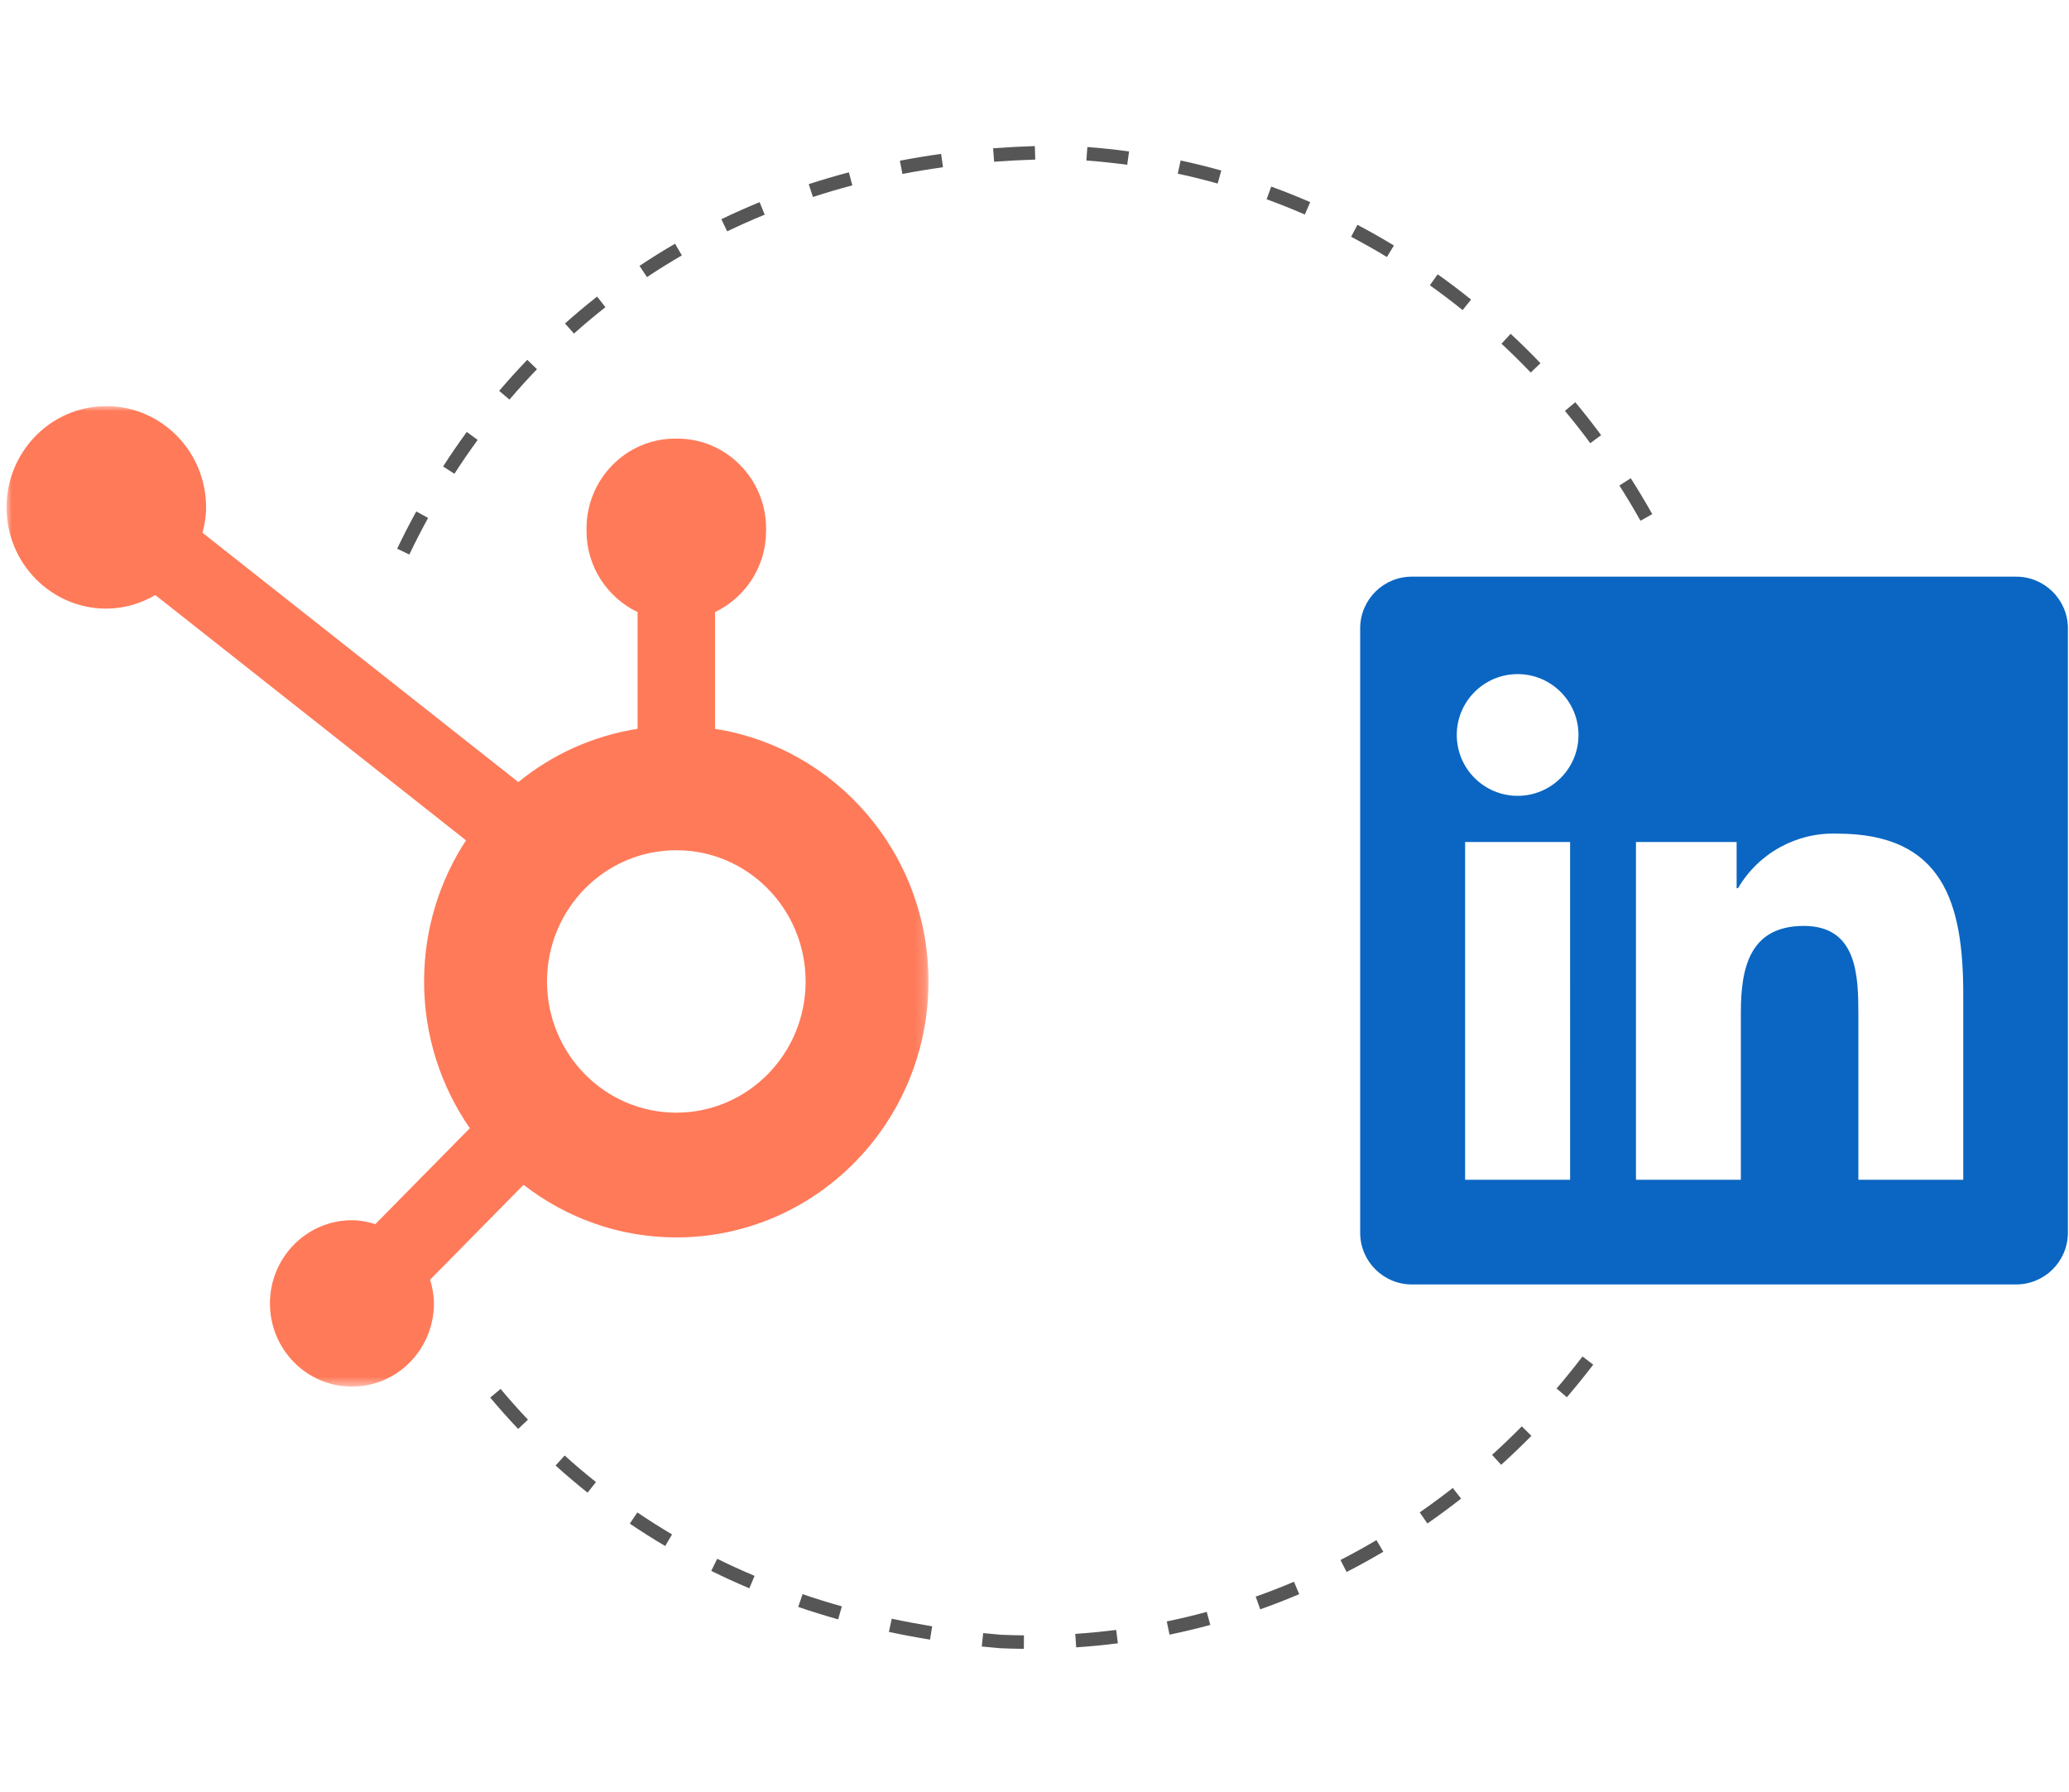
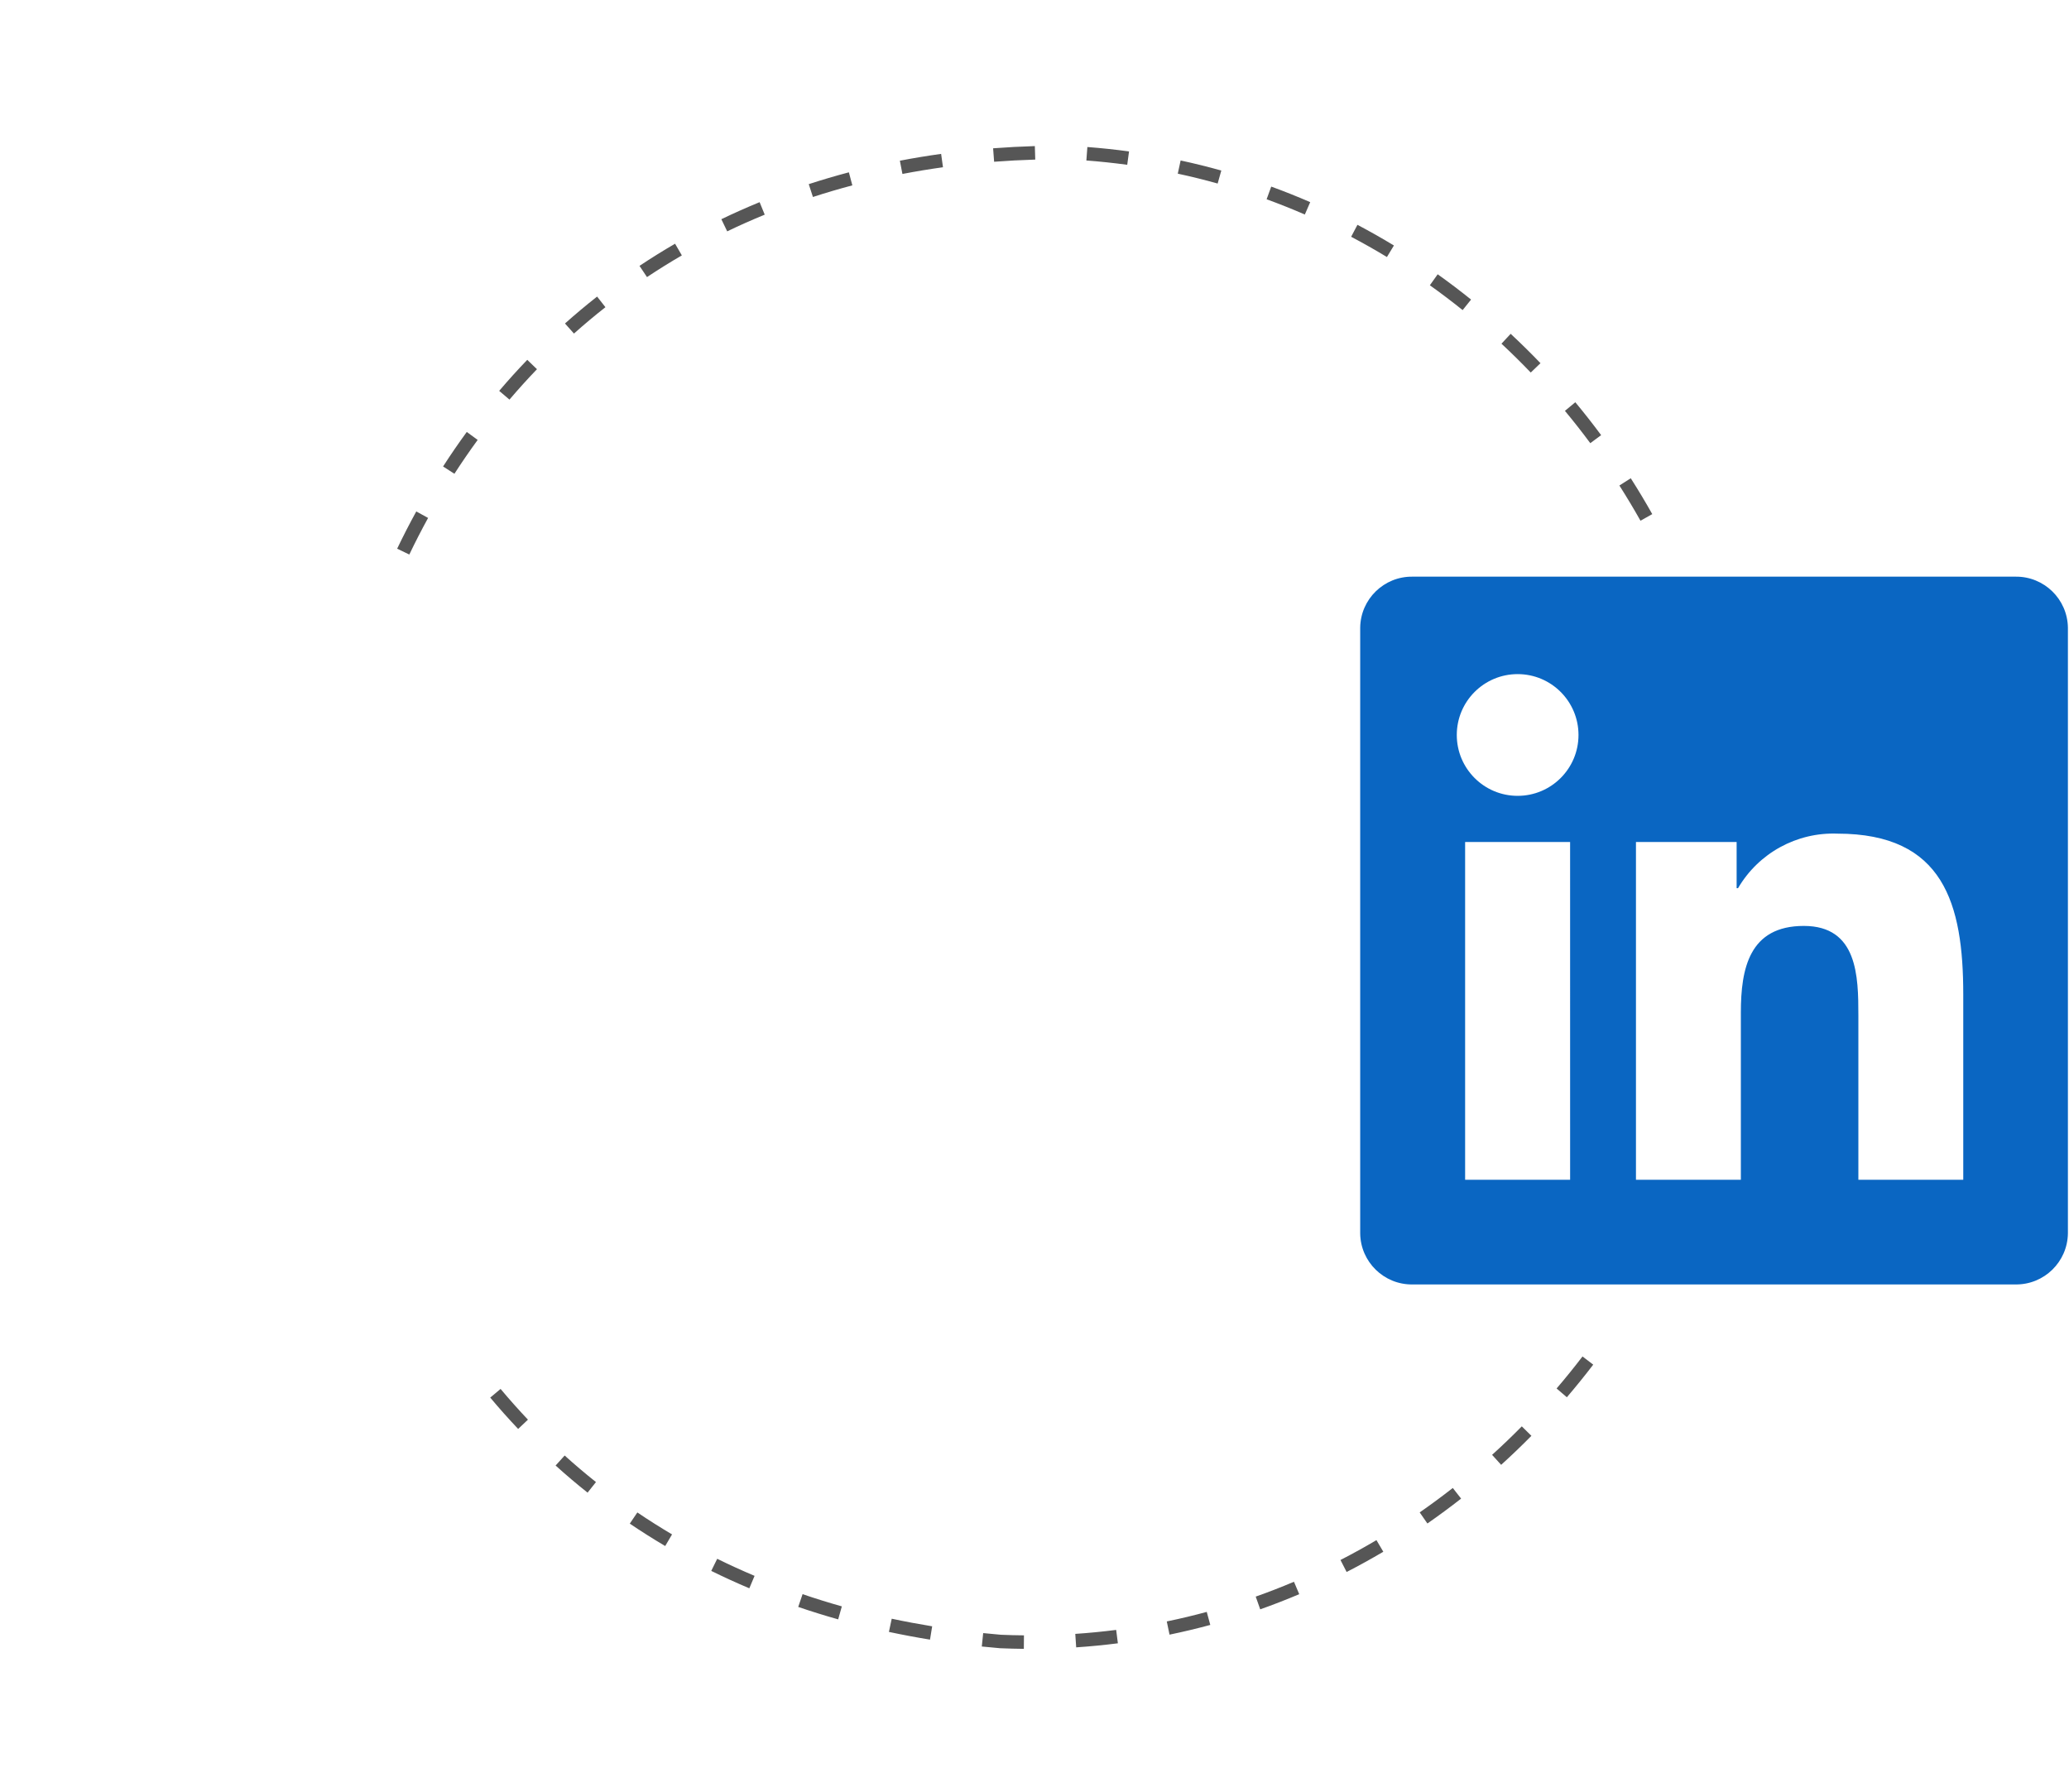
<svg xmlns="http://www.w3.org/2000/svg" width="199.336" height="172.615" viewBox="0 0 199.336 172.615">
  <defs>
    <style>.i{fill:#565656;}.j{fill:#fff;}.j,.k{fill-rule:evenodd;}.k{fill:#ff7a59;}.l{fill:#0a66c2;}.m{mask:url(#c);}</style>
    <mask id="c" x=".632" y="39.122" width="88.825" height="94.451" maskUnits="userSpaceOnUse">
      <g id="d">
        <polygon id="e" points=".632 39.123 89.457 39.123 89.457 133.573 .632 133.573 .632 39.123" style="fill:#fff; fill-rule:evenodd;" />
      </g>
    </mask>
  </defs>
  <g id="a" />
  <g id="b">
    <g style="mask:url(#c);">
-       <path id="f" d="M65.159,107.184c-6.88,0-12.458-5.66-12.458-12.64s5.577-12.641,12.458-12.641,12.458,5.66,12.458,12.641-5.577,12.64-12.458,12.64m3.729-36.976v-11.245c2.893-1.386,4.919-4.356,4.919-7.802v-.26c0-4.756-3.835-8.647-8.522-8.647h-.255c-4.687,0-8.522,3.891-8.522,8.647v.26c0,3.446,2.026,6.416,4.919,7.803v11.244c-4.307,.676-8.242,2.478-11.487,5.131l-30.427-24.017c.201-.782,.342-1.588,.343-2.434,.005-5.385-4.291-9.758-9.601-9.765-5.307-.006-9.618,4.354-9.624,9.741-.006,5.387,4.29,9.759,9.6,9.765,1.73,.002,3.331-.496,4.735-1.306l29.93,23.627c-2.545,3.898-4.037,8.568-4.037,13.596,0,5.263,1.639,10.132,4.407,14.136l-9.101,9.236c-.72-.22-1.466-.372-2.257-.372-4.362,0-7.899,3.588-7.899,8.014s3.537,8.015,7.899,8.015,7.899-3.588,7.899-8.015c0-.8-.151-1.559-.367-2.289l9.003-9.136c4.087,3.164,9.177,5.066,14.715,5.066,13.42,0,24.298-11.039,24.298-24.655,0-12.327-8.924-22.511-20.568-24.336" style="fill:#ff7a59; fill-rule:evenodd;" />
-     </g>
+       </g>
    <g id="g">
-       <path d="M189.147,113.65h-10.104v-15.823c0-3.772-.067-8.632-5.255-8.632-5.261,0-6.067,4.111-6.067,8.359v16.096h-10.106v-32.539h9.699v4.447h.136c1.978-3.381,5.655-5.4,9.569-5.253,10.241,0,12.129,6.741,12.129,15.498v17.847Zm-42.93-36.986c-3.238,.001-5.864-2.623-5.865-5.861-.001-3.238,2.623-5.864,5.861-5.865,3.238-.001,5.864,2.623,5.865,5.861h0c.001,3.238-2.623,5.864-5.861,5.865m5.054,36.986h-10.116v-32.539h10.114l.002,32.539Zm42.914-58.1h-58.106c-2.746-.031-4.999,2.168-5.033,4.915v58.347c.032,2.748,2.285,4.95,5.033,4.92h58.105c2.751,.032,5.008-2.169,5.046-4.92V60.465c-.039-2.749-2.297-4.948-5.046-4.915" style="fill:#0a66c2;" />
+       <path d="M189.147,113.65h-10.104v-15.823c0-3.772-.067-8.632-5.255-8.632-5.261,0-6.067,4.111-6.067,8.359v16.096h-10.106v-32.539h9.699v4.447h.136c1.978-3.381,5.655-5.4,9.569-5.253,10.241,0,12.129,6.741,12.129,15.498v17.847m-42.93-36.986c-3.238,.001-5.864-2.623-5.865-5.861-.001-3.238,2.623-5.864,5.861-5.865,3.238-.001,5.864,2.623,5.865,5.861h0c.001,3.238-2.623,5.864-5.861,5.865m5.054,36.986h-10.116v-32.539h10.114l.002,32.539Zm42.914-58.1h-58.106c-2.746-.031-4.999,2.168-5.033,4.915v58.347c.032,2.748,2.285,4.95,5.033,4.92h58.105c2.751,.032,5.008-2.169,5.046-4.92V60.465c-.039-2.749-2.297-4.948-5.046-4.915" style="fill:#0a66c2;" />
    </g>
  </g>
  <g id="h">
    <path d="M96.35,158.775c-.609-.051-1.186-.105-1.76-.165l.134-1.293c.566,.059,1.136,.112,1.708,.161,.724,.031,1.474,.051,2.22,.057l-.011,1.3c-.762-.007-1.526-.027-2.292-.06Zm7.334-.084l-.087-1.297c1.312-.088,2.637-.217,3.939-.383l.165,1.29c-1.328,.17-2.68,.301-4.018,.391Zm-14.083-.744c-1.327-.216-2.658-.466-3.959-.743l.27-1.272c1.281,.273,2.592,.519,3.897,.732l-.208,1.283Zm23.076-.479l-.264-1.273c1.288-.266,2.584-.575,3.85-.919l.341,1.255c-1.293,.35-2.613,.665-3.927,.937Zm-31.925-1.473c-1.299-.366-2.594-.769-3.849-1.198l.421-1.23c1.233,.421,2.505,.817,3.782,1.177l-.353,1.252Zm-8.558-2.992c-1.241-.524-2.476-1.088-3.669-1.677l.574-1.166c1.171,.577,2.382,1.13,3.6,1.644l-.505,1.198Zm49.221,2.026l-.434-1.226c1.231-.435,2.471-.916,3.685-1.431l.507,1.197c-1.24,.525-2.504,1.016-3.759,1.46Zm-57.327-6.099c-1.154-.681-2.302-1.407-3.412-2.157l.729-1.077c1.087,.735,2.212,1.446,3.343,2.114l-.66,1.12Zm65.652,2.502l-.593-1.157c1.166-.599,2.331-1.242,3.466-1.913l.661,1.119c-1.157,.683-2.345,1.339-3.534,1.95Zm-73.131-7.645c-1.055-.838-2.091-1.717-3.08-2.612l.873-.964c.969,.877,1.984,1.737,3.016,2.558l-.808,1.018Zm80.912,2.971l-.742-1.068c1.081-.751,2.155-1.542,3.188-2.352l.802,1.024c-1.053,.825-2.147,1.631-3.248,2.397Zm-87.6-9.107c-.92-.971-1.825-1.987-2.69-3.02l.998-.835c.847,1.013,1.734,2.009,2.636,2.96l-.944,.895Zm94.706,3.458l-.873-.963c.976-.882,1.938-1.806,2.862-2.744l.926,.913c-.942,.955-1.923,1.896-2.915,2.794Zm6.33-6.51l-.988-.846c.852-.994,1.692-2.032,2.496-3.084l1.033,.789c-.82,1.072-1.675,2.128-2.541,3.141ZM39.435,53.418l-1.172-.562c.585-1.222,1.206-2.429,1.844-3.589l1.138,.627c-.626,1.139-1.235,2.324-1.81,3.524Zm4.345-7.778l-1.092-.705c.727-1.128,1.496-2.247,2.283-3.324l1.05,.767c-.773,1.058-1.527,2.156-2.242,3.263Zm114.272,4.522c-.641-1.14-1.325-2.281-2.033-3.393l1.096-.699c.722,1.132,1.419,2.294,2.071,3.455l-1.134,.637Zm-108.968-11.668l-.99-.842c.876-1.03,1.787-2.035,2.705-2.989l.936,.902c-.901,.935-1.793,1.921-2.651,2.93Zm104.132,4.198c-.781-1.055-1.603-2.102-2.444-3.113l1-.831c.856,1.03,1.693,2.096,2.488,3.17l-1.044,.774Zm-97.918-10.56l-.865-.97c1.004-.896,2.046-1.768,3.095-2.592l.802,1.023c-1.028,.806-2.048,1.661-3.032,2.539Zm92.18,3.755c-.917-.955-1.865-1.89-2.82-2.778l.886-.952c.973,.905,1.939,1.857,2.873,2.83l-.938,.9ZM62.334,26.693l-.722-1.082c1.116-.743,2.269-1.461,3.427-2.133l.653,1.124c-1.136,.659-2.266,1.363-3.359,2.091Zm78.581,3.178c-1.026-.825-2.089-1.629-3.156-2.39l.753-1.059c1.09,.776,2.171,1.595,3.217,2.436l-.814,1.014Zm-70.854-7.584l-.563-1.171c1.198-.577,2.438-1.129,3.686-1.641l.493,1.203c-1.224,.501-2.441,1.042-3.616,1.609Zm63.561,2.473c-1.128-.683-2.288-1.34-3.447-1.952l.607-1.15c1.181,.623,2.364,1.293,3.514,1.99l-.674,1.112Zm-55.302-5.785l-.402-1.236c1.268-.413,2.569-.796,3.867-1.139l.333,1.257c-1.274,.337-2.553,.713-3.798,1.119Zm47.392,1.69c-1.211-.526-2.45-1.02-3.681-1.469l.444-1.221c1.257,.457,2.52,.961,3.756,1.498l-.519,1.193Zm-38.769-3.908l-.246-1.276c1.305-.251,2.643-.472,3.975-.657l.179,1.287c-1.311,.182-2.625,.4-3.909,.647Zm30.37,.923c-1.264-.354-2.557-.674-3.841-.95l.274-1.271c1.309,.281,2.628,.608,3.919,.969l-.351,1.252Zm-21.535-2.098l-.098-1.296c1.318-.1,2.671-.172,4.021-.213l.04,1.3c-1.33,.04-2.663,.11-3.962,.209Zm12.823,.294c-1.305-.178-2.629-.318-3.936-.416l.097-1.297c1.334,.101,2.684,.244,4.014,.425l-.175,1.289Z" style="fill:#565656;" />
  </g>
</svg>